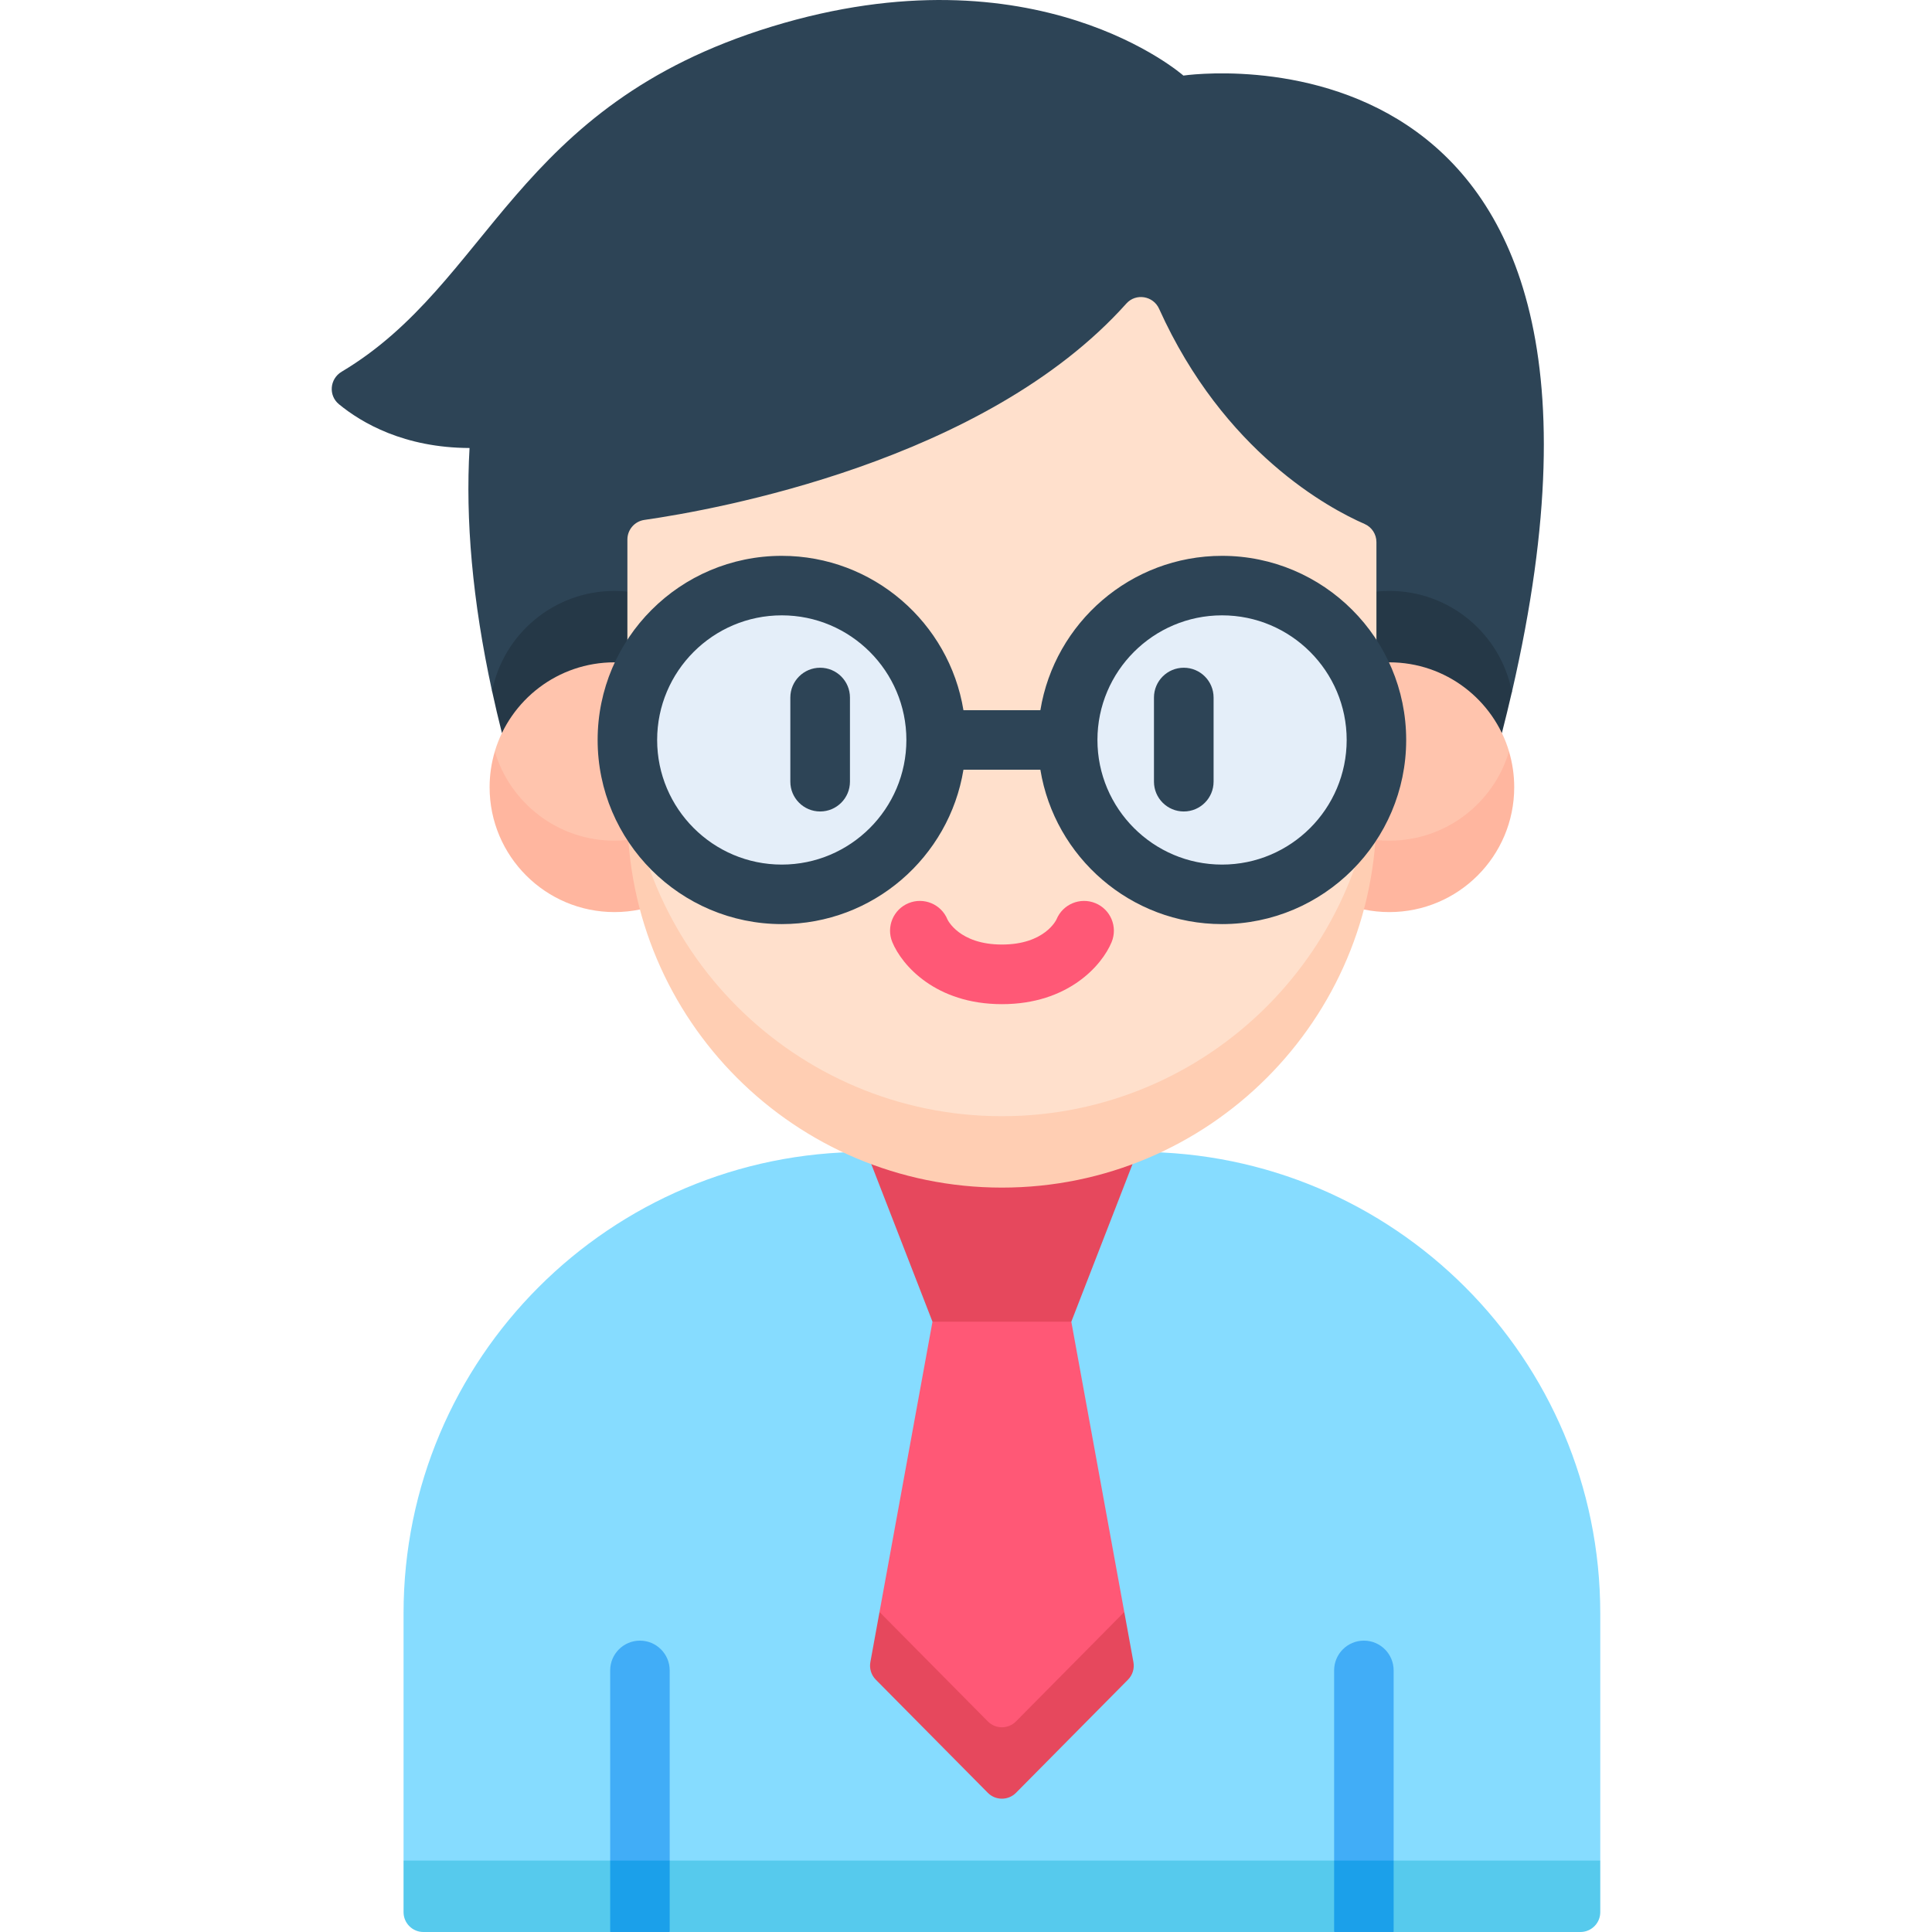
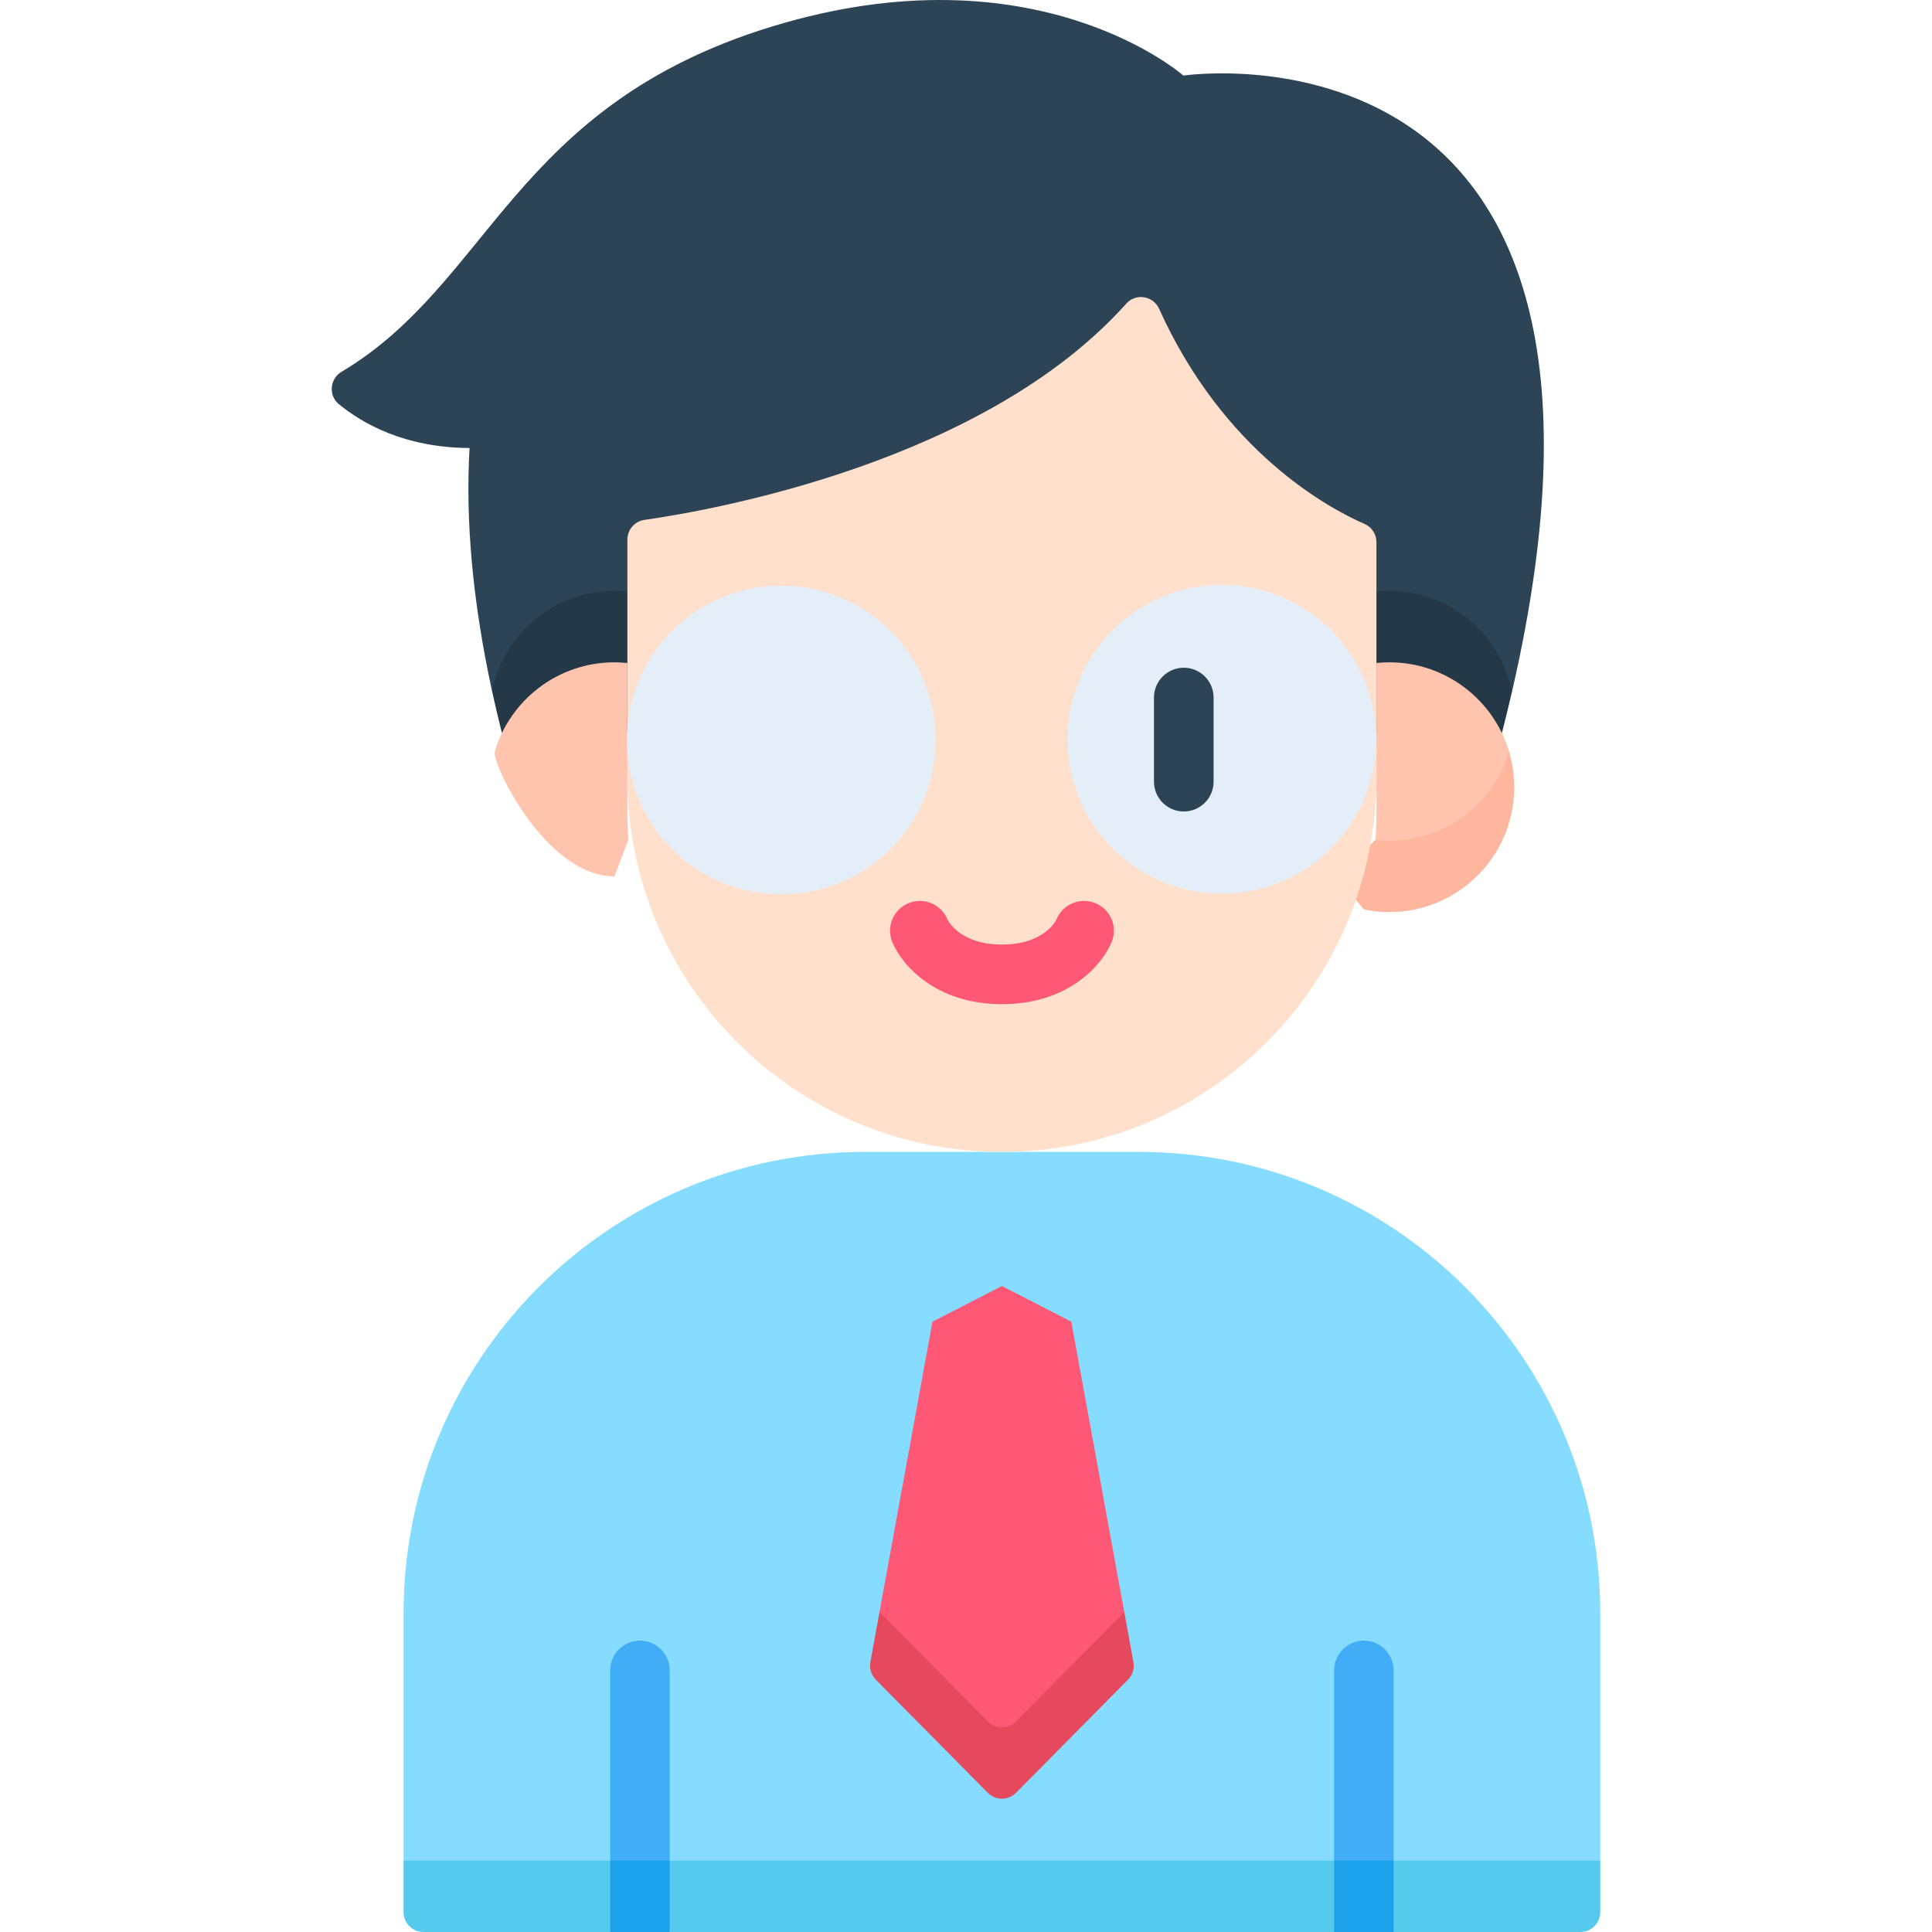
<svg xmlns="http://www.w3.org/2000/svg" id="Layer_1" enable-background="new 0 0 512 512" height="512" viewBox="0 0 512 512" width="512">
  <g>
    <g>
      <path d="m388.556 194.263 12.122-10.898c42.169-182.607-87.068-163.338-87.068-163.338s-39.002-34.475-109.156-12.96c-68.489 21.004-74.29 67.829-113.922 91.446-3.152 1.878-3.545 6.279-.711 8.608 6.016 4.944 17.288 11.548 34.613 11.603-1.092 18.94.735 40.361 5.962 64.408l12.079 11.132h246.081z" fill="#2d4456" />
      <path d="m162.843 156.599c-16.031 0-29.397 11.398-32.441 26.532.794 3.652 1.661 7.36 2.613 11.133h33.25v-37.489c-1.126-.117-2.267-.176-3.422-.176z" fill="#253847" />
      <path d="m398.018 194.263c.954-3.714 1.833-7.34 2.655-10.9-2.954-15.249-16.371-26.765-32.483-26.765-1.156 0-2.297.06-3.422.175v37.489h33.25z" fill="#253847" />
      <path d="m166.265 215.476v-39.778c-1.125-.115-2.267-.175-3.422-.175-14.989 0-27.65 9.964-31.721 23.63-.893 2.999 13.444 33.097 31.721 33.097l3.673-9.671c-.167-2.346-.251-4.714-.251-7.103z" fill="#ffc4ad" />
-       <path d="m162.843 222.787c-14.989 0-27.643-9.967-31.714-23.632-.894 2.999-1.38 6.173-1.38 9.462 0 18.277 14.817 33.094 33.094 33.094 2.312 0 4.568-.239 6.747-.69l7.505-9.078-10.572-9.365c-1.209.135-2.436.209-3.68.209z" fill="#ffb69f" />
      <path d="m414.625 502.538h-298.217l-9.462-9.462v-65.522c0-67.538 54.75-122.288 122.288-122.288h72.565c67.538 0 122.288 54.75 122.288 122.288v65.522z" fill="#86dcff" />
      <path d="m112.203 512h49.503l7.885-9.462 7.885 9.462h176.082l7.885-9.462 7.885 9.462h49.503c2.903 0 5.257-2.353 5.257-5.257v-13.667h-317.142v13.667c0 2.904 2.353 5.257 5.257 5.257z" fill="#56caed" />
      <path d="m247.116 350.265 18.397-9.462 18.397 9.462 14.037 76.934-3.84 13.341-28.591 28.885-28.38-28.667-4.057-13.56z" fill="#ff5876" />
      <path d="m261.781 456.189-28.701-28.991-2.424 13.284c-.308 1.689.228 3.422 1.436 4.642l29.689 29.989c2.057 2.078 5.415 2.078 7.472 0l29.683-29.988c1.208-1.22 1.743-2.953 1.435-4.642l-2.424-13.284-28.695 28.99c-2.057 2.078-5.414 2.078-7.471 0z" fill="#e6485d" />
-       <path d="m283.91 350.265h-36.794l-17.475-44.999h71.745z" fill="#e6485d" />
      <path d="m364.768 215.476v-39.778c1.125-.115 2.267-.175 3.422-.175 14.989 0 27.65 9.964 31.721 23.63.893 2.999-13.444 33.097-31.721 33.097l-3.673-9.671c.167-2.346.251-4.714.251-7.103z" fill="#ffc4ad" />
      <path d="m368.19 222.787c14.989 0 27.643-9.967 31.714-23.632.893 2.999 1.38 6.173 1.38 9.462 0 18.277-14.817 33.094-33.095 33.094-2.312 0-4.568-.239-6.747-.69l-7.505-9.078 10.572-9.365c1.21.135 2.437.209 3.681.209z" fill="#ffb69f" />
      <path d="m298.502 80.435c-37.508 41.957-109.143 54.684-127.738 57.349-2.587.371-4.499 2.588-4.499 5.201v51.278 11.751c0 54.815 44.436 99.251 99.251 99.251 54.815 0 99.251-44.436 99.251-99.251v-9.462-52.887c0-2.087-1.227-3.976-3.139-4.81-9.328-4.071-37.293-18.969-54.459-57.032-1.55-3.438-6.153-4.2-8.667-1.388z" fill="#ffe0cc" />
-       <path d="m265.517 295.804c-54.815 0-99.252-44.436-99.252-99.251v18.924c0 54.815 44.437 99.251 99.251 99.251 54.815 0 99.251-44.436 99.251-99.251v-18.924c.001 54.815-44.435 99.251-99.25 99.251z" fill="#ffceb3" />
      <ellipse cx="207.175" cy="196.098" fill="#e4eef9" rx="40.91" ry="40.91" transform="matrix(.192 -.981 .981 .192 -25.111 361.686)" />
      <ellipse cx="323.858" cy="196.098" fill="#e4eef9" rx="40.91" ry="40.91" transform="matrix(.994 -.106 .106 .994 -18.908 35.318)" />
      <path d="m177.475 493.076v-50.404c0-4.355-3.53-7.885-7.885-7.885s-7.885 3.53-7.885 7.885v50.404l7.885 9.462z" fill="#41adf7" />
      <path d="m161.705 493.076h15.77v18.924h-15.77z" fill="#1ba0ea" />
      <path d="m369.328 493.076v-50.404c0-4.355-3.53-7.885-7.885-7.885s-7.885 3.53-7.885 7.885v50.404l7.885 9.462z" fill="#41adf7" />
      <path d="m353.558 493.076h15.77v18.924h-15.77z" fill="#1ba0ea" />
    </g>
    <g>
      <path d="m290.295 239.349c-4.036-1.661-8.652.263-10.313 4.297-.027.066-3.063 6.666-14.452 6.666s-14.425-6.6-14.452-6.666c-1.661-4.034-6.277-5.958-10.313-4.297-4.034 1.661-5.958 6.278-4.298 10.312 2.516 6.11 11.468 16.451 29.062 16.451s26.546-10.341 29.062-16.451c1.662-4.034-.261-8.651-4.296-10.312z" fill="#ff5876" />
      <g fill="#2d4456">
-         <path d="m217.347 215.048c4.363 0 7.9-3.537 7.9-7.9v-22.293c0-4.363-3.536-7.9-7.9-7.9-4.363 0-7.9 3.537-7.9 7.9v22.293c.001 4.363 3.537 7.9 7.9 7.9z" />
        <path d="m313.714 176.956c-4.363 0-7.9 3.537-7.9 7.9v22.293c0 4.363 3.536 7.9 7.9 7.9 4.363 0 7.9-3.537 7.9-7.9v-22.293c-.001-4.363-3.537-7.9-7.9-7.9z" />
      </g>
    </g>
-     <path d="m323.857 147.303c-24.221 0-44.367 17.742-48.148 40.911h-20.385c-3.781-23.169-23.928-40.911-48.148-40.911-26.906 0-48.796 21.89-48.796 48.796s21.89 48.795 48.796 48.795c24.221 0 44.367-17.742 48.148-40.91h20.385c3.782 23.168 23.928 40.91 48.148 40.91 26.905 0 48.796-21.89 48.796-48.795 0-26.906-21.89-48.796-48.796-48.796zm-116.681 81.821c-18.21 0-33.026-14.815-33.026-33.025s14.815-33.026 33.026-33.026c18.209 0 33.025 14.815 33.025 33.026-.001 18.21-14.816 33.025-33.025 33.025zm116.681 0c-18.209 0-33.025-14.815-33.025-33.025s14.815-33.026 33.025-33.026c18.211 0 33.026 14.815 33.026 33.026 0 18.21-14.815 33.025-33.026 33.025z" fill="#2d4456" />
  </g>
</svg>